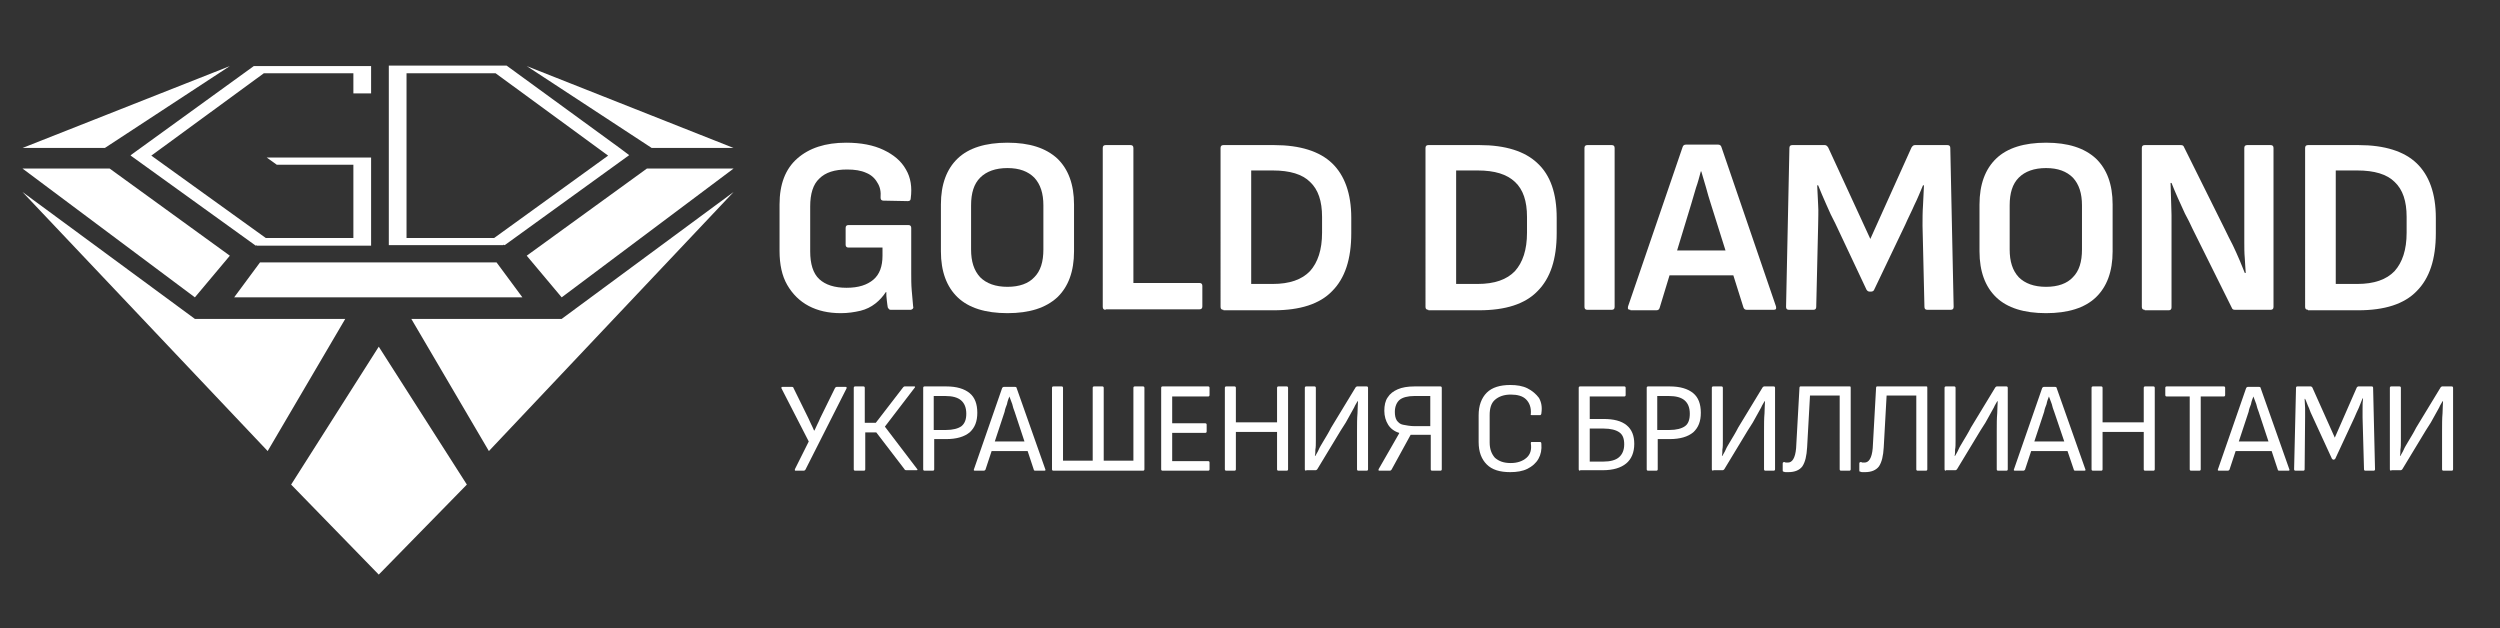
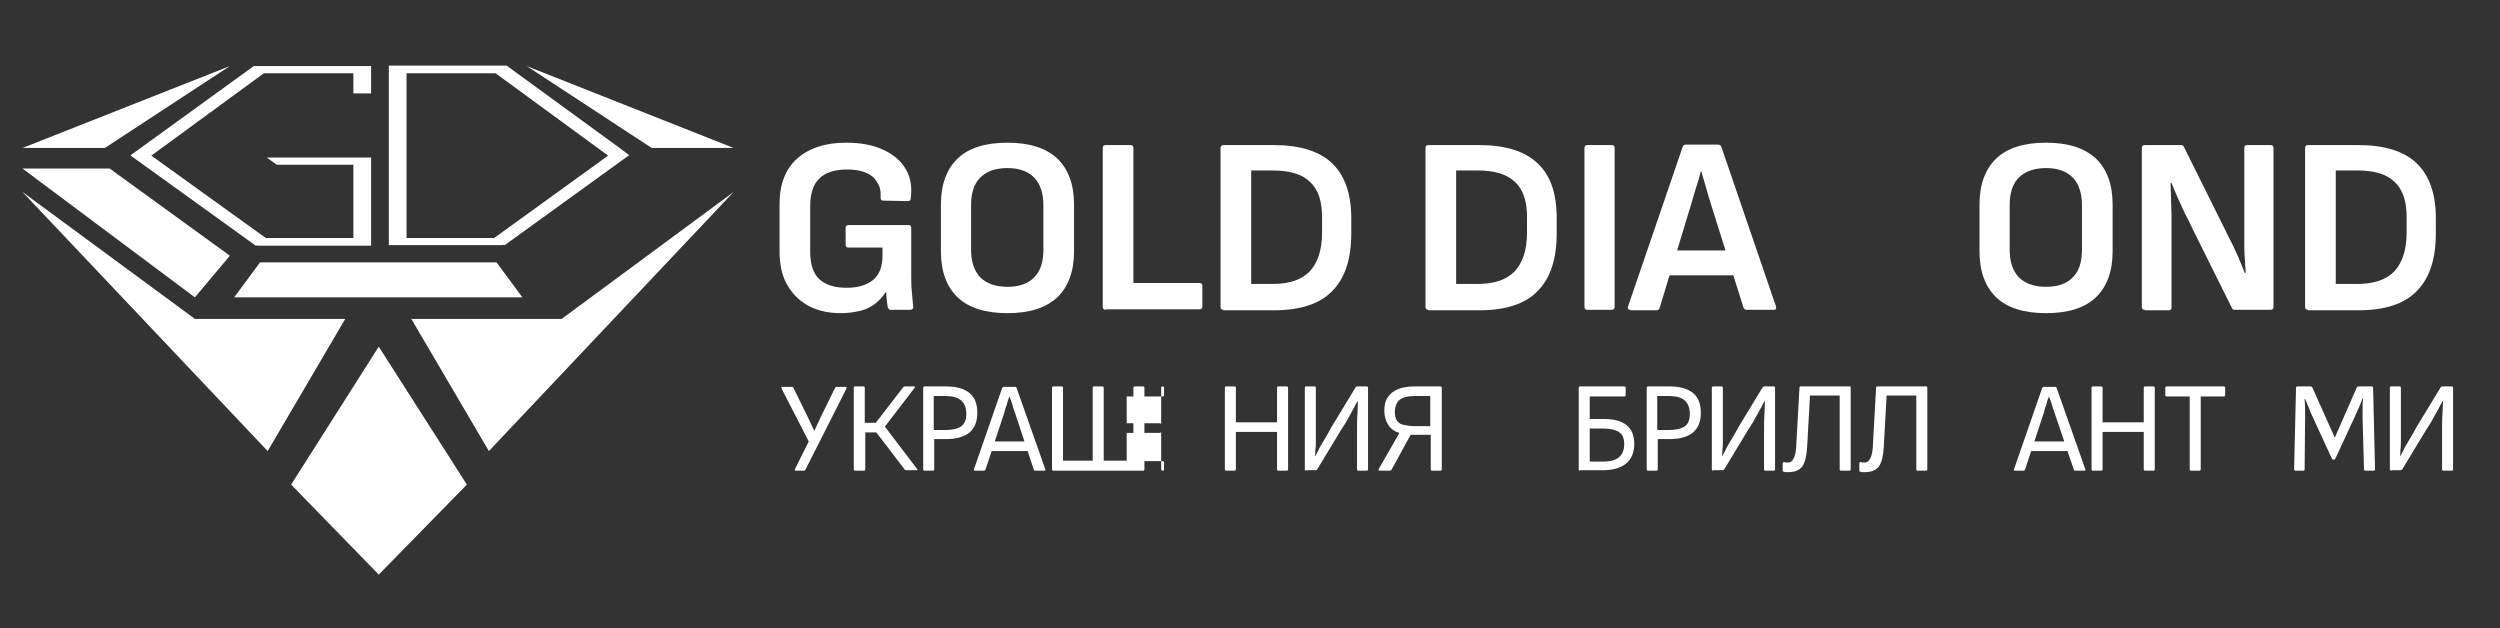
<svg xmlns="http://www.w3.org/2000/svg" version="1.1" id="Слой_1" x="0px" y="0px" viewBox="0 0 522.1 131.2" style="enable-background:new 0 0 522.1 131.2;" xml:space="preserve">
  <rect x="0" y="0" width="522.1" height="131.2" fill="#333333" stroke="none" />
  <style type="text/css"> .st0{display:none;} .st1{fill:#FFFFFF;} .st2{enable-background:new ;} </style>
  <g id="Layer_1" class="st0"> </g>
  <g>
    <polygon class="st1" points="97.5,101.2 79.1,120 60.8,101.2 79.1,72.4 " />
    <polygon class="st1" points="55.9,94.2 72.1,66.6 40.7,66.6 4.7,40.1 " />
    <polygon class="st1" points="4.7,35.2 40.7,62.1 48,53.4 22.9,35.2 " />
    <polygon class="st1" points="4.7,30.9 21.9,30.9 48,13.8 " />
    <polygon class="st1" points="102.1,94.2 85.9,66.6 117.3,66.6 153.2,40.1 " />
-     <polygon class="st1" points="153.2,35.2 117.3,62.1 110,53.4 135.1,35.2 " />
    <polygon class="st1" points="153.2,30.9 136.1,30.9 110,13.8 " />
    <polygon class="st1" points="103.7,54.8 79.9,54.8 78.1,54.8 54.3,54.8 48.9,62.1 78.1,62.1 79.9,62.1 109.1,62.1 " />
    <g>
      <path class="st1" d="M131.4,32.4l-2-1.5l-23.6-17.2h-0.6h-3.6H84.9h-3.7l0,0v37.5l0,0h3.7h20.2v-0.1l0.3,0.1L131.4,32.4 L131.4,32.4L131.4,32.4z M103.2,49.7H84.9V15.3h18.6L127,32.5L103.2,49.7z" />
      <polygon class="st1" points="73.8,13.8 57.3,13.8 53.6,13.8 53,13.8 27.3,32.4 27.3,32.5 53.4,51.3 53.6,51.2 53.6,51.3 73.8,51.3 77.5,51.3 77.5,51.3 77.5,34.4 77.5,33.7 77.5,32.9 55.7,32.9 57.8,34.4 73.8,34.4 73.8,49.7 55.5,49.7 31.6,32.5 55.1,15.3 73.8,15.3 73.8,19.5 77.5,19.5 77.5,13.8 77.5,13.8 " />
    </g>
  </g>
  <g class="st2">
    <path class="st1" d="M175.6,65.4c-2.6,0-4.8-0.5-6.7-1.5c-1.9-1-3.4-2.5-4.5-4.4c-1.1-1.9-1.6-4.3-1.6-7.1v-9.7 c0-4.2,1.2-7.4,3.7-9.6c2.5-2.2,5.9-3.3,10.2-3.3c3.1,0,5.7,0.5,7.8,1.5c2.1,1,3.7,2.3,4.7,4.1c1,1.7,1.3,3.7,1,6 c0,0.4-0.2,0.6-0.6,0.6l-5.1-0.1c-0.4,0-0.6-0.2-0.6-0.6c0.1-1.3-0.1-2.3-0.7-3.2c-0.5-0.9-1.3-1.6-2.3-2c-1.1-0.5-2.4-0.7-4-0.7 c-2.6,0-4.5,0.6-5.8,1.9c-1.3,1.2-1.9,3.2-1.9,5.8v9.4c0,2.6,0.6,4.6,1.9,5.8c1.3,1.2,3.2,1.8,5.7,1.8c2.5,0,4.3-0.6,5.6-1.7 c1.3-1.1,1.9-2.8,1.9-5v-1.7h-7.1c-0.4,0-0.6-0.2-0.6-0.6v-3.5c0-0.4,0.2-0.6,0.6-0.6h12.5c0.4,0,0.6,0.2,0.6,0.6V57 c0,1.2,0,2.4,0.1,3.6s0.2,2.4,0.3,3.4c0.1,0.2,0,0.4-0.1,0.5c-0.1,0.1-0.3,0.2-0.4,0.2h-4.1c-0.2,0-0.3,0-0.4-0.1 c-0.1-0.1-0.2-0.2-0.3-0.4c-0.1-0.4-0.1-0.9-0.2-1.5c-0.1-0.6-0.1-1.2-0.1-1.7H185c-0.6,0.9-1.3,1.7-2.2,2.4 c-0.9,0.7-1.9,1.2-3.1,1.5C178.4,65.2,177.1,65.4,175.6,65.4z" />
    <path class="st1" d="M210.4,65.4c-4.6,0-8.1-1.1-10.4-3.3c-2.3-2.2-3.5-5.4-3.5-9.6v-9.8c0-4.2,1.2-7.4,3.5-9.6 c2.3-2.2,5.8-3.3,10.4-3.3c4.6,0,8,1.1,10.4,3.3c2.3,2.2,3.5,5.4,3.5,9.6v9.8c0,4.2-1.2,7.4-3.5,9.6 C218.4,64.3,215,65.4,210.4,65.4z M210.4,59.9c2.5,0,4.4-0.7,5.6-2c1.3-1.3,1.9-3.2,1.9-5.8v-9.2c0-2.5-0.6-4.4-1.9-5.8 c-1.3-1.3-3.1-2-5.6-2c-2.5,0-4.4,0.7-5.7,2c-1.3,1.3-1.9,3.2-1.9,5.8v9.2c0,2.5,0.6,4.4,1.9,5.8C206,59.2,207.9,59.9,210.4,59.9z" />
    <path class="st1" d="M230.9,64.7c-0.4,0-0.6-0.2-0.6-0.6V30.9c0-0.4,0.2-0.6,0.6-0.6h5.2c0.4,0,0.6,0.2,0.6,0.6v28.2h13.8 c0.4,0,0.6,0.2,0.6,0.6v4.3c0,0.4-0.2,0.6-0.6,0.6H230.9z" />
    <path class="st1" d="M255.5,64.7c-0.4,0-0.6-0.2-0.6-0.6V30.9c0-0.4,0.2-0.6,0.6-0.6h10.6c5.4,0,9.5,1.3,12.1,3.8s4,6.3,4,11.4v3.2 c0,5.4-1.3,9.4-4,12.1c-2.6,2.7-6.7,4-12.2,4H255.5z M261.3,59.3h4.5c3.5,0,6.1-0.9,7.8-2.7c1.6-1.8,2.5-4.4,2.5-8v-3.3 c0-3.3-0.8-5.7-2.5-7.3c-1.6-1.6-4.2-2.4-7.8-2.4h-4.5V59.3z" />
    <path class="st1" d="M298.3,64.7c-0.4,0-0.6-0.2-0.6-0.6V30.9c0-0.4,0.2-0.6,0.6-0.6H309c5.4,0,9.5,1.3,12.1,3.8 c2.7,2.5,4,6.3,4,11.4v3.2c0,5.4-1.3,9.4-4,12.1c-2.6,2.7-6.7,4-12.2,4H298.3z M304.1,59.3h4.5c3.5,0,6.1-0.9,7.8-2.7 c1.6-1.8,2.5-4.4,2.5-8v-3.3c0-3.3-0.8-5.7-2.5-7.3s-4.2-2.4-7.8-2.4h-4.5V59.3z" />
    <path class="st1" d="M331.5,64.7c-0.4,0-0.6-0.2-0.6-0.6V30.9c0-0.4,0.2-0.6,0.6-0.6h5.1c0.4,0,0.6,0.2,0.6,0.6v33.2 c0,0.4-0.2,0.6-0.6,0.6H331.5z" />
    <path class="st1" d="M340.5,64.7c-0.5,0-0.6-0.2-0.5-0.7l11.4-33.3c0.1-0.3,0.3-0.5,0.7-0.5h6.7c0.4,0,0.6,0.2,0.7,0.5l11.4,33.3 c0.1,0.5,0,0.7-0.5,0.7h-5.6c-0.4,0-0.6-0.2-0.7-0.5l-6.8-21.6c-0.4-1.2-0.7-2.3-1-3.4c-0.3-1.1-0.7-2.3-1-3.4h-0.1 c-0.3,1.1-0.6,2.3-1,3.4c-0.3,1.1-0.7,2.3-1,3.4l-6.6,21.7c-0.1,0.4-0.4,0.5-0.7,0.5H340.5z M347.7,57.5l1.2-5.2h12.8l1.3,5.2 H347.7z" />
-     <path class="st1" d="M373.6,64.7c-0.4,0-0.6-0.2-0.6-0.6l0.7-33.2c0-0.4,0.2-0.6,0.6-0.6h6.8c0.3,0,0.5,0.2,0.7,0.5l8.8,19.1 l8.6-19.1c0.2-0.3,0.4-0.5,0.7-0.5h6.8c0.4,0,0.6,0.2,0.6,0.6l0.7,33.2c0,0.4-0.2,0.6-0.6,0.6h-4.9c-0.4,0-0.6-0.2-0.6-0.6l-0.4-17 c0-1.4,0-2.8,0.1-4.2s0.1-2.8,0.2-4.2h-0.2c-0.6,1.4-1.1,2.7-1.8,4.1c-0.6,1.4-1.3,2.7-1.9,4.1l-6.5,13.6c-0.1,0.3-0.4,0.4-0.7,0.4 h-0.2c-0.3,0-0.5-0.1-0.7-0.4l-6.5-13.8c-0.7-1.3-1.3-2.6-1.9-4c-0.6-1.4-1.2-2.7-1.7-4h-0.2c0.1,1.3,0.1,2.7,0.2,4.1s0,2.8,0,4.2 l-0.4,17.1c0,0.4-0.2,0.6-0.6,0.6H373.6z" />
    <path class="st1" d="M427.3,65.4c-4.6,0-8.1-1.1-10.4-3.3c-2.3-2.2-3.5-5.4-3.5-9.6v-9.8c0-4.2,1.2-7.4,3.5-9.6 c2.3-2.2,5.8-3.3,10.4-3.3c4.6,0,8,1.1,10.4,3.3c2.3,2.2,3.5,5.4,3.5,9.6v9.8c0,4.2-1.2,7.4-3.5,9.6 C435.4,64.3,431.9,65.4,427.3,65.4z M427.3,59.9c2.5,0,4.4-0.7,5.6-2c1.3-1.3,1.9-3.2,1.9-5.8v-9.2c0-2.5-0.6-4.4-1.9-5.8 c-1.3-1.3-3.1-2-5.6-2c-2.5,0-4.4,0.7-5.7,2c-1.3,1.3-1.9,3.2-1.9,5.8v9.2c0,2.5,0.6,4.4,1.9,5.8C422.9,59.2,424.8,59.9,427.3,59.9 z" />
    <path class="st1" d="M447.9,64.7c-0.4,0-0.6-0.2-0.6-0.6V30.9c0-0.4,0.2-0.6,0.6-0.6h7.5c0.4,0,0.6,0.1,0.7,0.4l8.5,17.1 c0.6,1.2,1.1,2.3,1.7,3.4c0.5,1.1,1,2.1,1.4,3.1c0.4,1,0.8,1.9,1.1,2.7h0.2c-0.1-0.9-0.1-2-0.2-3.1s-0.1-2.2-0.1-3.3 c0-1.1,0-2.1,0-3V30.9c0-0.4,0.2-0.6,0.6-0.6h4.9c0.4,0,0.6,0.2,0.6,0.6v33.2c0,0.4-0.2,0.6-0.6,0.6h-7.4c-0.4,0-0.6-0.1-0.7-0.4 l-8.2-16.5c-0.5-1.1-1-2.1-1.6-3.2c-0.5-1.1-1-2.2-1.5-3.3c-0.5-1.1-0.9-2.1-1.3-3.1h-0.2c0,1.1,0.1,2.2,0.1,3.3 c0,1.1,0.1,2.2,0.1,3.4c0,1.1,0,2.2,0,3.4v15.9c0,0.4-0.2,0.6-0.6,0.6H447.9z" />
    <path class="st1" d="M482,64.7c-0.4,0-0.6-0.2-0.6-0.6V30.9c0-0.4,0.2-0.6,0.6-0.6h10.6c5.4,0,9.5,1.3,12.1,3.8s4,6.3,4,11.4v3.2 c0,5.4-1.3,9.4-4,12.1c-2.6,2.7-6.7,4-12.2,4H482z M487.8,59.3h4.5c3.5,0,6.1-0.9,7.8-2.7c1.6-1.8,2.5-4.4,2.5-8v-3.3 c0-3.3-0.8-5.7-2.5-7.3c-1.6-1.6-4.2-2.4-7.8-2.4h-4.5V59.3z" />
  </g>
  <g class="st2">
    <path class="st1" d="M166.2,98.3c-0.1,0-0.2,0-0.2-0.1c0-0.1,0-0.1,0-0.2l2.9-5.8l-5.7-11.1c0-0.1,0-0.2,0-0.2 c0-0.1,0.1-0.1,0.2-0.1h2c0.2,0,0.3,0.1,0.3,0.2l3.1,6.3c0.2,0.4,0.4,0.9,0.6,1.3c0.2,0.4,0.4,0.8,0.6,1.3h0.1 c0.2-0.4,0.4-0.9,0.6-1.3s0.4-0.8,0.6-1.3l3.1-6.3c0.1-0.1,0.2-0.2,0.3-0.2h1.9c0.1,0,0.2,0,0.2,0.1c0,0.1,0,0.1,0,0.2l-8.6,17 c-0.1,0.1-0.2,0.2-0.3,0.2H166.2z" />
    <path class="st1" d="M178.6,98.3c-0.2,0-0.3-0.1-0.3-0.3V81c0-0.2,0.1-0.3,0.3-0.3h1.7c0.2,0,0.3,0.1,0.3,0.3v7.3h2.3l5.7-7.4 c0.1-0.1,0.2-0.2,0.3-0.2h2c0.1,0,0.2,0,0.2,0.1c0,0.1,0,0.1-0.1,0.2l-6.2,8.1l6.7,8.8c0.1,0.1,0.1,0.1,0.1,0.2 c0,0.1-0.1,0.1-0.2,0.1h-2.2c-0.1,0-0.3-0.1-0.3-0.2l-5.9-7.7h-2.3V98c0,0.2-0.1,0.3-0.3,0.3H178.6z" />
    <path class="st1" d="M193.1,98.3c-0.2,0-0.3-0.1-0.3-0.3V81c0-0.2,0.1-0.3,0.3-0.3h4.5c2.2,0,3.8,0.5,4.9,1.4 c1.1,0.9,1.6,2.3,1.6,4.1c0,1.8-0.5,3.1-1.6,4.1c-1.1,0.9-2.7,1.4-4.9,1.4h-2.5V98c0,0.2-0.1,0.3-0.3,0.3H193.1z M195.1,89.8h2.4 c1.5,0,2.6-0.3,3.3-0.8c0.7-0.6,1-1.4,1-2.6c0-1.3-0.4-2.2-1.1-2.8c-0.7-0.6-1.8-0.9-3.3-0.9h-2.4V89.8z" />
    <path class="st1" d="M203.6,98.3c-0.2,0-0.3-0.1-0.2-0.3l5.9-17c0.1-0.1,0.2-0.2,0.3-0.2h2.4c0.2,0,0.3,0.1,0.3,0.2l6,17 c0.1,0.2,0,0.3-0.2,0.3h-1.9c-0.2,0-0.3-0.1-0.3-0.2l-4-12.1c-0.2-0.5-0.4-1.1-0.5-1.6c-0.2-0.5-0.4-1.1-0.6-1.6h0 c-0.2,0.5-0.4,1-0.5,1.6c-0.2,0.5-0.4,1-0.5,1.6l-4,12.1c-0.1,0.1-0.2,0.2-0.3,0.2H203.6z M206.6,94.2l0.6-2h7.3l0.6,2H206.6z" />
    <path class="st1" d="M220,98.3c-0.2,0-0.3-0.1-0.3-0.3V81c0-0.2,0.1-0.3,0.3-0.3h1.7c0.2,0,0.3,0.1,0.3,0.3v15.2h6.2V81 c0-0.2,0.1-0.3,0.3-0.3h1.7c0.2,0,0.3,0.1,0.3,0.3v15.2h6.2V81c0-0.2,0.1-0.3,0.3-0.3h1.7c0.2,0,0.3,0.1,0.3,0.3v17 c0,0.2-0.1,0.3-0.3,0.3H220z" />
-     <path class="st1" d="M242.8,98.3c-0.2,0-0.3-0.1-0.3-0.3V81c0-0.2,0.1-0.3,0.3-0.3h9.5c0.2,0,0.3,0.1,0.3,0.3v1.5 c0,0.2-0.1,0.3-0.3,0.3h-7.5v5.6h6.9c0.2,0,0.3,0.1,0.3,0.3v1.4c0,0.2-0.1,0.3-0.3,0.3h-6.9v5.9h7.5c0.2,0,0.3,0.1,0.3,0.3V98 c0,0.2-0.1,0.3-0.3,0.3H242.8z" />
+     <path class="st1" d="M242.8,98.3c-0.2,0-0.3-0.1-0.3-0.3V81c0-0.2,0.1-0.3,0.3-0.3c0.2,0,0.3,0.1,0.3,0.3v1.5 c0,0.2-0.1,0.3-0.3,0.3h-7.5v5.6h6.9c0.2,0,0.3,0.1,0.3,0.3v1.4c0,0.2-0.1,0.3-0.3,0.3h-6.9v5.9h7.5c0.2,0,0.3,0.1,0.3,0.3V98 c0,0.2-0.1,0.3-0.3,0.3H242.8z" />
    <path class="st1" d="M256.1,98.3c-0.2,0-0.3-0.1-0.3-0.3V81c0-0.2,0.1-0.3,0.3-0.3h1.7c0.2,0,0.3,0.1,0.3,0.3v7.2h8.6V81 c0-0.2,0.1-0.3,0.3-0.3h1.7c0.2,0,0.3,0.1,0.3,0.3v17c0,0.2-0.1,0.3-0.3,0.3H267c-0.2,0-0.3-0.1-0.3-0.3v-7.8h-8.6V98 c0,0.2-0.1,0.3-0.3,0.3H256.1z" />
    <path class="st1" d="M272.8,98.3c-0.2,0-0.3-0.1-0.3-0.3V81c0-0.2,0.1-0.3,0.3-0.3h1.7c0.2,0,0.3,0.1,0.3,0.3v8.4c0,1.1,0,2,0,2.7 c0,0.7,0,1.3-0.1,1.8c0,0.5,0,0.9-0.1,1.3h0.1c0.2-0.4,0.5-0.8,0.7-1.3s0.6-1.1,1-1.8c0.4-0.7,1-1.6,1.6-2.8l5.1-8.4 c0.1-0.1,0.2-0.2,0.3-0.2h2c0.2,0,0.3,0.1,0.3,0.3v17c0,0.2-0.1,0.3-0.3,0.3h-1.7c-0.2,0-0.3-0.1-0.3-0.3v-8c0-1.4,0-2.6,0.1-3.7 c0-1.1,0.1-1.9,0.1-2.5h-0.1c-0.2,0.4-0.5,0.8-0.7,1.3c-0.3,0.5-0.6,1.1-1,1.8c-0.4,0.8-1,1.8-1.8,3l-4.9,8.1 c-0.1,0.1-0.2,0.2-0.3,0.2H272.8z" />
    <path class="st1" d="M288.1,98.3c-0.1,0-0.2,0-0.2-0.1s0-0.1,0-0.2l2.7-4.7c0.3-0.5,0.5-0.9,0.8-1.4c0.3-0.5,0.5-0.9,0.8-1.4v-0.1 c-1-0.3-1.8-0.9-2.3-1.7c-0.5-0.8-0.8-1.8-0.8-2.9c0-1.1,0.2-2.1,0.7-2.8c0.5-0.8,1.2-1.3,2.1-1.7c0.9-0.4,2.1-0.6,3.5-0.6h5.4 c0.2,0,0.3,0.1,0.3,0.3v17c0,0.2-0.1,0.3-0.3,0.3h-1.7c-0.2,0-0.3-0.1-0.3-0.3v-7.2h-4.2l-4,7.3c-0.1,0.1-0.2,0.2-0.3,0.2H288.1z M295.5,89h3.2v-6.3h-3.3c-1.4,0-2.5,0.3-3.1,0.8c-0.6,0.5-1,1.4-1,2.5c0,0.7,0.1,1.3,0.4,1.8c0.3,0.4,0.7,0.8,1.3,0.9 S294.4,89,295.5,89z" />
-     <path class="st1" d="M315.4,98.6c-2.2,0-3.8-0.5-4.9-1.6c-1.1-1.1-1.7-2.6-1.7-4.7v-5.6c0-2,0.6-3.6,1.7-4.7s2.8-1.6,4.9-1.6 c1.4,0,2.6,0.2,3.6,0.7c1,0.5,1.8,1.2,2.4,2c0.5,0.9,0.7,1.9,0.5,3.2c0,0.1,0,0.2-0.1,0.3s-0.1,0.1-0.2,0.1h-1.7 c-0.2,0-0.3-0.1-0.2-0.3c0.1-1.3-0.3-2.3-1-3c-0.7-0.7-1.8-1-3.2-1c-1.4,0-2.5,0.4-3.3,1.1c-0.8,0.7-1.1,1.8-1.1,3.2v5.7 c0,1.4,0.4,2.4,1.1,3.2c0.8,0.7,1.8,1.1,3.3,1.1c1.4,0,2.5-0.4,3.3-1.1c0.8-0.7,1.1-1.7,0.9-3c0-0.2,0-0.3,0.2-0.3h1.7 c0.2,0,0.3,0.1,0.3,0.4c0.1,1.2-0.1,2.2-0.6,3.1c-0.5,0.9-1.3,1.6-2.3,2.1S316.8,98.6,315.4,98.6z" />
    <path class="st1" d="M330,98.3c-0.2,0-0.3-0.1-0.3-0.3V81c0-0.2,0.1-0.3,0.3-0.3h9.2c0.2,0,0.3,0.1,0.3,0.3v1.5 c0,0.2-0.1,0.3-0.3,0.3H332v4.7h2.9c2.1,0,3.7,0.4,4.8,1.3c1.1,0.9,1.6,2.2,1.6,3.9c0,1.8-0.6,3.2-1.7,4.1 c-1.1,0.9-2.7,1.4-4.9,1.4H330z M332,96.4h2.8c1.5,0,2.6-0.3,3.3-0.9c0.7-0.6,1.1-1.5,1.1-2.7c0-1.2-0.3-2-1-2.5 c-0.7-0.5-1.8-0.8-3.3-0.8H332V96.4z" />
    <path class="st1" d="M344.2,98.3c-0.2,0-0.3-0.1-0.3-0.3V81c0-0.2,0.1-0.3,0.3-0.3h4.5c2.2,0,3.8,0.5,4.9,1.4 c1.1,0.9,1.6,2.3,1.6,4.1c0,1.8-0.5,3.1-1.6,4.1c-1.1,0.9-2.7,1.4-4.9,1.4h-2.5V98c0,0.2-0.1,0.3-0.3,0.3H344.2z M346.2,89.8h2.4 c1.5,0,2.6-0.3,3.3-0.8s1-1.4,1-2.6c0-1.3-0.4-2.2-1.1-2.8c-0.7-0.6-1.8-0.9-3.3-0.9h-2.4V89.8z" />
    <path class="st1" d="M357.8,98.3c-0.2,0-0.3-0.1-0.3-0.3V81c0-0.2,0.1-0.3,0.3-0.3h1.7c0.2,0,0.3,0.1,0.3,0.3v8.4c0,1.1,0,2,0,2.7 c0,0.7,0,1.3-0.1,1.8c0,0.5,0,0.9-0.1,1.3h0.1c0.2-0.4,0.5-0.8,0.7-1.3s0.6-1.1,1-1.8c0.4-0.7,1-1.6,1.6-2.8l5.1-8.4 c0.1-0.1,0.2-0.2,0.3-0.2h2c0.2,0,0.3,0.1,0.3,0.3v17c0,0.2-0.1,0.3-0.3,0.3h-1.7c-0.2,0-0.3-0.1-0.3-0.3v-8c0-1.4,0-2.6,0.1-3.7 c0-1.1,0.1-1.9,0.1-2.5h-0.1c-0.2,0.4-0.5,0.8-0.7,1.3c-0.3,0.5-0.6,1.1-1,1.8c-0.4,0.8-1,1.8-1.8,3l-4.9,8.1 c-0.1,0.1-0.2,0.2-0.3,0.2H357.8z" />
    <path class="st1" d="M373.5,98.6c-0.2,0-0.3,0-0.5,0c-0.2,0-0.3,0-0.5-0.1c-0.2,0-0.2-0.1-0.2-0.3v-1.4c0-0.2,0.1-0.3,0.3-0.3 c0.1,0,0.2,0,0.3,0.1c0.1,0,0.3,0,0.5,0c0.4,0,0.8-0.2,1.1-0.7c0.3-0.5,0.5-1.2,0.6-2.3l0.7-12.6c0-0.2,0.1-0.3,0.2-0.3h10.3 c0.2,0,0.2,0.1,0.2,0.3v17c0,0.2-0.1,0.3-0.3,0.3h-1.7c-0.2,0-0.3-0.1-0.3-0.3V82.6H378l-0.6,10.8c-0.1,1.8-0.4,3.1-1,4 C375.8,98.2,374.8,98.6,373.5,98.6z" />
    <path class="st1" d="M389.5,98.6c-0.2,0-0.3,0-0.5,0c-0.2,0-0.3,0-0.5-0.1c-0.2,0-0.2-0.1-0.2-0.3v-1.4c0-0.2,0.1-0.3,0.3-0.3 c0.1,0,0.2,0,0.3,0.1c0.1,0,0.3,0,0.5,0c0.4,0,0.8-0.2,1.1-0.7c0.3-0.5,0.5-1.2,0.6-2.3l0.7-12.6c0-0.2,0.1-0.3,0.2-0.3h10.3 c0.2,0,0.2,0.1,0.2,0.3v17c0,0.2-0.1,0.3-0.3,0.3h-1.7c-0.2,0-0.3-0.1-0.3-0.3V82.6H394l-0.6,10.8c-0.1,1.8-0.4,3.1-1,4 C391.8,98.2,390.8,98.6,389.5,98.6z" />
-     <path class="st1" d="M406.4,98.3c-0.2,0-0.3-0.1-0.3-0.3V81c0-0.2,0.1-0.3,0.3-0.3h1.7c0.2,0,0.3,0.1,0.3,0.3v8.4c0,1.1,0,2,0,2.7 c0,0.7,0,1.3-0.1,1.8c0,0.5,0,0.9-0.1,1.3h0.1c0.2-0.4,0.5-0.8,0.7-1.3s0.6-1.1,1-1.8c0.4-0.7,1-1.6,1.6-2.8l5.1-8.4 c0.1-0.1,0.2-0.2,0.3-0.2h2c0.2,0,0.3,0.1,0.3,0.3v17c0,0.2-0.1,0.3-0.3,0.3h-1.7c-0.2,0-0.3-0.1-0.3-0.3v-8c0-1.4,0-2.6,0.1-3.7 c0-1.1,0.1-1.9,0.1-2.5h-0.1c-0.2,0.4-0.5,0.8-0.7,1.3c-0.3,0.5-0.6,1.1-1,1.8c-0.4,0.8-1,1.8-1.8,3l-4.9,8.1 c-0.1,0.1-0.2,0.2-0.3,0.2H406.4z" />
    <path class="st1" d="M420.8,98.3c-0.2,0-0.3-0.1-0.2-0.3l5.9-17c0.1-0.1,0.2-0.2,0.3-0.2h2.4c0.2,0,0.3,0.1,0.3,0.2l6,17 c0.1,0.2,0,0.3-0.2,0.3h-1.9c-0.2,0-0.3-0.1-0.3-0.2L429,86c-0.2-0.5-0.4-1.1-0.5-1.6c-0.2-0.5-0.4-1.1-0.6-1.6h0 c-0.2,0.5-0.4,1-0.5,1.6c-0.2,0.5-0.4,1-0.5,1.6l-4,12.1c-0.1,0.1-0.2,0.2-0.3,0.2H420.8z M423.7,94.2l0.6-2h7.3l0.6,2H423.7z" />
    <path class="st1" d="M437.1,98.3c-0.2,0-0.3-0.1-0.3-0.3V81c0-0.2,0.1-0.3,0.3-0.3h1.7c0.2,0,0.3,0.1,0.3,0.3v7.2h8.6V81 c0-0.2,0.1-0.3,0.3-0.3h1.7c0.2,0,0.3,0.1,0.3,0.3v17c0,0.2-0.1,0.3-0.3,0.3H448c-0.2,0-0.3-0.1-0.3-0.3v-7.8h-8.6V98 c0,0.2-0.1,0.3-0.3,0.3H437.1z" />
    <path class="st1" d="M457.6,98.3c-0.2,0-0.3-0.1-0.3-0.3V82.8h-4.8c-0.2,0-0.3-0.1-0.3-0.3V81c0-0.2,0.1-0.3,0.3-0.3h11.9 c0.2,0,0.3,0.1,0.3,0.3v1.5c0,0.2-0.1,0.3-0.3,0.3h-4.8V98c0,0.2-0.1,0.3-0.3,0.3H457.6z" />
-     <path class="st1" d="M463.4,98.3c-0.2,0-0.3-0.1-0.2-0.3l5.9-17c0.1-0.1,0.2-0.2,0.3-0.2h2.4c0.2,0,0.3,0.1,0.3,0.2l6,17 c0.1,0.2,0,0.3-0.2,0.3h-1.9c-0.2,0-0.3-0.1-0.3-0.2l-4-12.1c-0.2-0.5-0.4-1.1-0.5-1.6c-0.2-0.5-0.4-1.1-0.6-1.6h0 c-0.2,0.5-0.4,1-0.5,1.6c-0.2,0.5-0.4,1-0.5,1.6l-4,12.1c-0.1,0.1-0.2,0.2-0.3,0.2H463.4z M466.4,94.2l0.6-2h7.3l0.6,2H466.4z" />
    <path class="st1" d="M479.4,98.3c-0.2,0-0.3-0.1-0.3-0.3l0.4-17c0-0.2,0.1-0.3,0.3-0.3h2.8c0.1,0,0.2,0.1,0.3,0.2l4.7,10.5 l4.6-10.5c0.1-0.1,0.2-0.2,0.3-0.2h2.8c0.2,0,0.3,0.1,0.3,0.3l0.4,17c0,0.2-0.1,0.3-0.3,0.3H494c-0.2,0-0.3-0.1-0.3-0.3l-0.3-10.8 c0-0.7,0-1.3,0-2c0-0.6,0-1.3,0.1-2h-0.1c-0.3,0.7-0.5,1.3-0.8,2c-0.3,0.6-0.6,1.3-0.9,2l-4,8.6c-0.1,0.1-0.2,0.2-0.3,0.2h-0.1 c-0.1,0-0.2-0.1-0.3-0.2l-4-8.7c-0.3-0.6-0.6-1.3-0.8-1.9c-0.3-0.6-0.5-1.3-0.8-1.9h-0.1c0,0.6,0.1,1.3,0.1,1.9c0,0.6,0,1.3,0,1.9 L481.3,98c0,0.2-0.1,0.3-0.3,0.3H479.4z" />
    <path class="st1" d="M499.4,98.3c-0.2,0-0.3-0.1-0.3-0.3V81c0-0.2,0.1-0.3,0.3-0.3h1.7c0.2,0,0.3,0.1,0.3,0.3v8.4c0,1.1,0,2,0,2.7 c0,0.7,0,1.3-0.1,1.8c0,0.5,0,0.9-0.1,1.3h0.1c0.2-0.4,0.5-0.8,0.7-1.3s0.6-1.1,1-1.8c0.4-0.7,1-1.6,1.6-2.8l5.1-8.4 c0.1-0.1,0.2-0.2,0.3-0.2h2c0.2,0,0.3,0.1,0.3,0.3v17c0,0.2-0.1,0.3-0.3,0.3h-1.7c-0.2,0-0.3-0.1-0.3-0.3v-8c0-1.4,0-2.6,0.1-3.7 c0-1.1,0.1-1.9,0.1-2.5h-0.1c-0.2,0.4-0.5,0.8-0.7,1.3c-0.3,0.5-0.6,1.1-1,1.8c-0.4,0.8-1,1.8-1.8,3l-4.9,8.1 c-0.1,0.1-0.2,0.2-0.3,0.2H499.4z" />
  </g>
</svg>